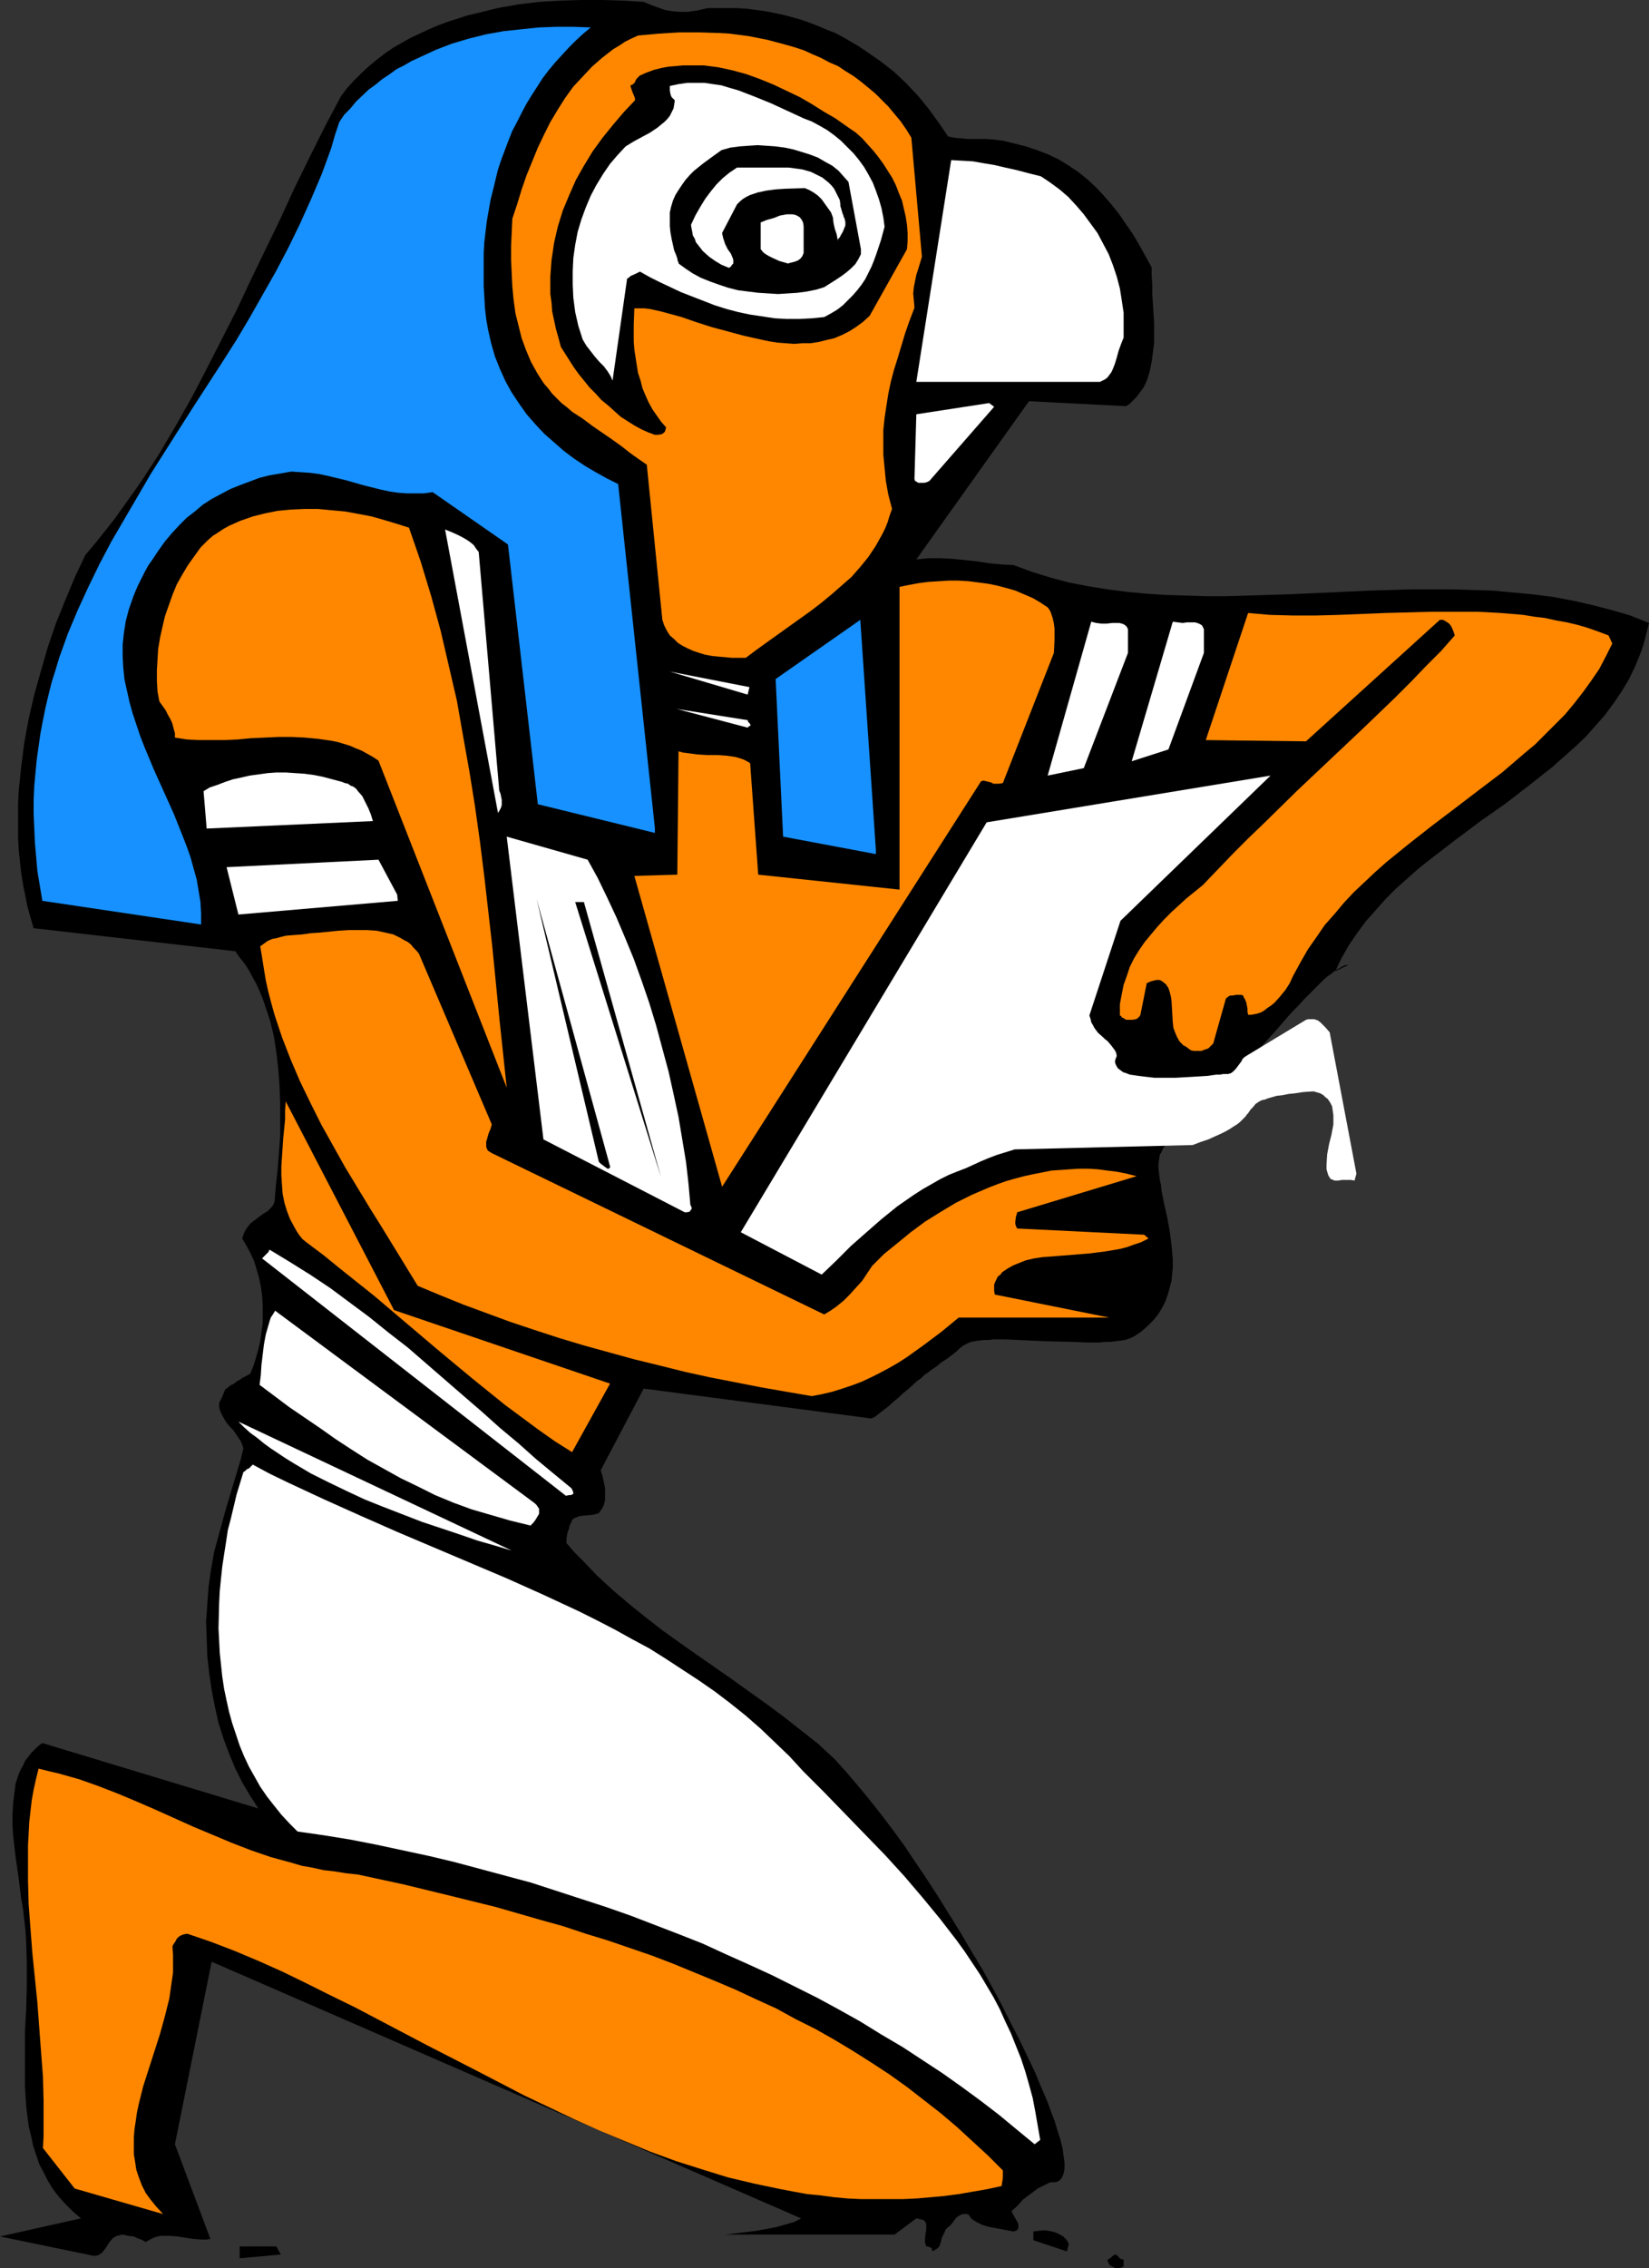
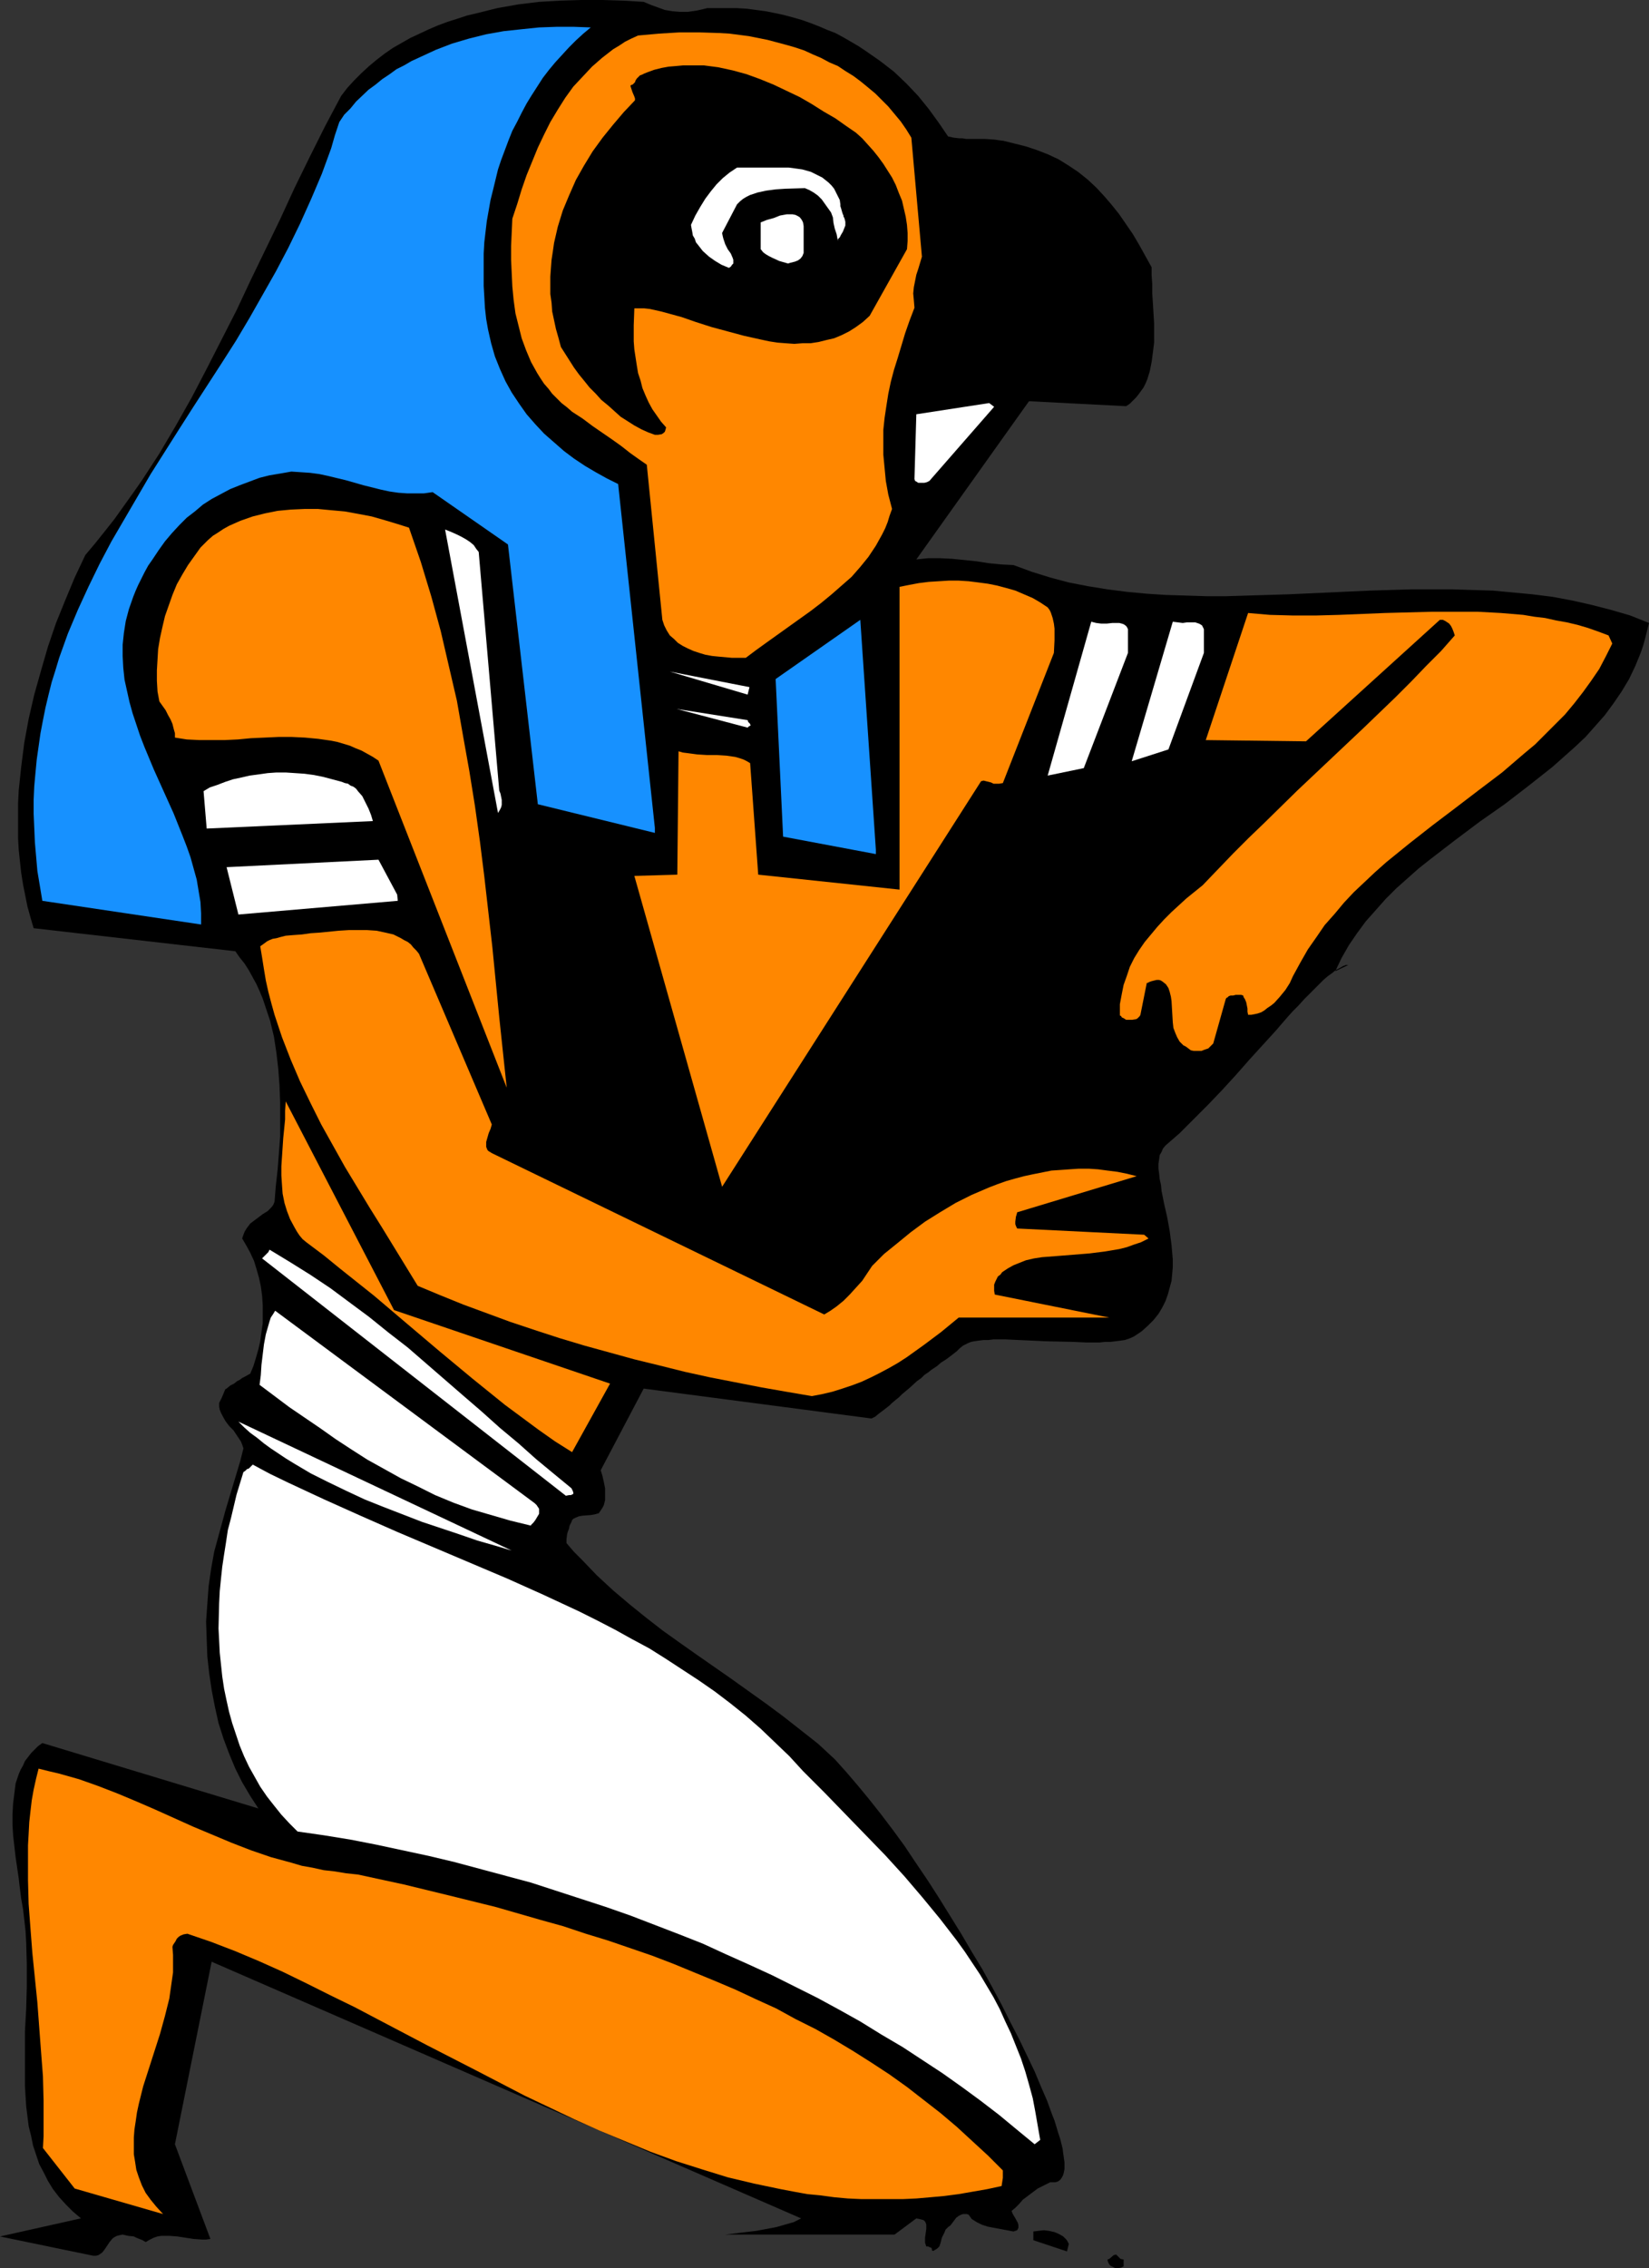
<svg xmlns="http://www.w3.org/2000/svg" xmlns:ns1="http://sodipodi.sourceforge.net/DTD/sodipodi-0.dtd" xmlns:ns2="http://www.inkscape.org/namespaces/inkscape" version="1.0" width="113.251mm" height="155.668mm" id="svg35" ns1:docname="Egyptian Wearing Mask 2.wmf">
  <rect width="100%" height="100%" fill="#333333" stroke="none" />
  <ns1:namedview id="namedview35" pagecolor="#ffffff" bordercolor="#000000" borderopacity="0.25" ns2:showpageshadow="2" ns2:pageopacity="0.0" ns2:pagecheckerboard="0" ns2:deskcolor="#d1d1d1" ns2:document-units="mm" />
  <defs id="defs1">
    <pattern id="WMFhbasepattern" patternUnits="userSpaceOnUse" width="6" height="6" x="0" y="0" />
  </defs>
  <path style="fill:#000000;fill-opacity:1;fill-rule:evenodd;stroke:none" d="m 349.991,250.305 -3.393,1.616 1.616,-3.393 1.939,-3.393 2.101,-3.07 2.262,-3.07 2.585,-2.909 2.585,-2.909 2.747,-2.747 2.909,-2.585 2.909,-2.585 3.07,-2.424 6.302,-4.848 6.463,-4.848 6.463,-4.525 6.302,-4.848 3.07,-2.424 3.07,-2.424 2.909,-2.585 2.909,-2.585 2.747,-2.585 2.585,-2.909 2.424,-2.747 2.262,-3.07 2.101,-3.07 1.939,-3.232 1.616,-3.393 1.454,-3.555 0.646,-1.939 0.485,-1.778 0.485,-1.939 0.485,-1.939 -4.848,-1.939 -5.009,-1.454 -5.009,-1.293 -5.009,-1.131 -5.171,-0.97 -5.171,-0.646 -5.171,-0.485 -5.171,-0.485 -5.332,-0.162 -5.171,-0.162 h -5.332 -5.332 l -10.665,0.323 -10.665,0.485 -10.665,0.485 -10.665,0.323 -5.332,0.162 h -5.171 l -5.171,-0.162 -5.332,-0.162 -5.009,-0.323 -5.171,-0.485 -5.009,-0.646 -5.009,-0.808 -5.009,-0.97 -4.848,-1.293 -4.686,-1.454 -4.848,-1.778 -3.232,-0.162 -3.232,-0.323 -3.07,-0.485 -6.302,-0.646 -3.232,-0.162 h -3.07 l -3.07,0.323 29.247,-41.044 25.207,1.293 0.97,-0.646 0.808,-0.808 0.808,-0.808 0.646,-0.808 1.293,-1.778 0.485,-0.97 0.485,-1.131 0.646,-2.101 0.485,-2.424 0.323,-2.424 0.323,-2.585 V 86.29 83.866 l -0.323,-5.333 -0.162,-2.424 V 73.686 l -0.162,-2.262 V 69.323 l -1.616,-2.909 -1.616,-2.909 -1.616,-2.747 -1.777,-2.585 -1.777,-2.585 -1.939,-2.424 -1.939,-2.262 -2.101,-2.262 -2.262,-2.101 -2.424,-1.939 -2.424,-1.616 -2.585,-1.616 -2.747,-1.293 -2.909,-1.131 -2.909,-0.97 -3.232,-0.808 -1.293,-0.323 -1.293,-0.323 -1.293,-0.162 -1.131,-0.162 -2.424,-0.162 h -2.262 -2.585 l -0.97,-0.162 h -0.808 l -1.454,-0.162 -1.454,-0.323 -2.424,-3.555 -2.585,-3.555 -2.747,-3.393 -3.07,-3.232 -3.232,-3.07 -3.555,-2.747 -3.716,-2.585 -1.939,-1.293 -1.939,-1.131 -1.939,-1.131 -2.101,-1.131 -2.101,-0.808 -2.262,-0.97 -2.101,-0.808 -2.262,-0.808 -2.262,-0.646 -2.424,-0.646 -2.262,-0.485 -2.424,-0.485 -2.424,-0.323 -2.424,-0.323 -2.585,-0.162 h -2.585 -2.585 -2.585 l -1.293,0.323 -1.454,0.323 -1.131,0.162 -1.131,0.162 h -1.131 -0.97 L 174.511,2.909 172.572,2.585 170.794,1.939 169.017,1.293 167.078,0.485 161.746,0.162 156.413,0 h -5.494 l -5.494,0.162 -5.494,0.323 -5.332,0.646 -5.494,0.97 -2.585,0.646 -2.585,0.646 -2.747,0.646 -2.424,0.808 -2.585,0.808 -2.585,0.97 -2.262,0.97 -2.424,1.131 -2.424,1.131 -2.262,1.293 -2.262,1.293 -2.101,1.454 -2.101,1.616 -1.939,1.616 -1.939,1.778 -1.939,1.939 -1.777,1.939 -1.616,2.101 -4.201,7.918 -4.04,8.08 -3.878,7.918 -3.716,8.08 -7.594,15.674 -3.716,7.918 -3.878,7.595 -3.878,7.595 -3.878,7.433 -4.201,7.433 -4.201,7.11 -4.524,6.948 -2.262,3.232 -2.424,3.393 -2.424,3.393 -2.424,3.07 -2.585,3.232 -2.585,3.07 -2.747,5.817 -2.424,5.817 -2.424,5.979 -2.101,6.14 -1.777,6.14 -1.777,6.302 -1.454,6.302 -1.131,6.14 -0.808,6.302 -0.323,3.07 -0.323,3.07 -0.162,3.232 v 3.07 3.07 3.07 l 0.162,2.909 0.323,3.07 0.323,2.909 0.485,3.07 1.131,5.656 0.808,2.909 0.808,2.747 52.353,5.979 1.131,1.616 1.293,1.616 1.131,1.778 0.97,1.778 0.97,1.778 0.808,1.778 0.808,1.939 0.646,1.939 0.646,1.939 0.646,1.939 0.97,4.04 0.646,4.201 0.485,4.201 0.323,4.363 0.162,4.363 v 4.363 4.363 l -0.323,4.363 -0.323,4.201 -0.485,4.363 -0.323,4.04 -0.323,0.808 -0.485,0.646 -0.485,0.485 -0.485,0.485 -1.293,0.808 -1.293,0.97 -1.293,0.97 -0.646,0.485 -0.485,0.646 -0.485,0.646 -0.485,0.808 -0.323,0.808 -0.323,0.97 1.131,1.939 0.97,1.778 0.97,2.101 0.646,2.101 0.646,2.262 0.485,2.262 0.323,2.424 0.162,2.424 v 2.262 2.424 l -0.323,2.262 -0.323,2.424 -0.485,2.101 -0.646,2.262 -0.646,2.101 -0.808,1.939 -1.454,0.808 -0.646,0.323 -0.646,0.485 -0.646,0.323 -0.808,0.646 -0.97,0.485 -0.97,0.808 -0.323,0.162 -0.162,0.323 -0.323,0.808 -0.485,1.131 -0.646,1.293 v 0.97 l 0.162,0.808 0.323,0.808 0.323,0.646 0.808,1.454 0.97,1.293 1.131,1.131 0.97,1.454 0.97,1.454 0.323,0.808 0.323,0.97 -0.808,3.232 -0.97,3.232 -1.939,6.464 -0.97,3.232 -0.97,3.555 -0.97,3.555 -0.97,3.555 -0.808,4.525 -0.646,4.525 -0.323,4.525 -0.323,4.525 0.162,4.525 0.162,4.525 0.485,4.363 0.646,4.363 0.808,4.201 0.97,4.363 1.293,4.04 1.454,3.878 1.616,3.878 1.777,3.555 2.101,3.555 2.101,3.232 -56.07,-16.967 -1.131,0.808 -0.97,0.97 -0.808,0.808 -1.616,2.101 -0.485,1.131 -0.646,1.131 -0.485,1.131 -0.808,2.424 -0.323,2.585 -0.323,2.585 -0.162,2.747 v 2.747 l 0.162,2.747 0.646,5.656 0.808,5.494 0.162,1.454 0.162,1.293 0.323,2.585 0.485,2.747 0.323,2.747 0.323,2.909 0.162,2.909 0.162,5.656 v 5.817 l -0.162,5.817 -0.323,5.817 v 5.656 5.494 2.909 l 0.162,2.747 0.162,2.585 0.323,2.585 0.323,2.585 0.646,2.585 0.485,2.424 0.808,2.424 0.808,2.424 1.131,2.101 1.131,2.262 1.293,2.101 1.616,2.101 1.777,1.939 1.777,1.778 2.101,1.778 L 0,580.112 l 24.238,5.009 h 0.646 l 0.646,-0.162 0.485,-0.323 0.485,-0.323 0.646,-0.808 1.293,-1.939 0.808,-0.97 0.485,-0.323 0.646,-0.323 0.646,-0.162 0.808,-0.162 1.454,0.323 1.454,0.162 0.646,0.323 0.808,0.323 0.808,0.323 0.808,0.485 1.131,-0.646 0.97,-0.485 0.97,-0.323 0.97,-0.162 h 1.131 0.97 l 2.101,0.162 2.101,0.323 2.101,0.323 2.262,0.162 h 0.97 l 1.131,-0.162 -9.21,-24.562 9.533,-47.346 153.02,66.576 -1.939,0.97 -2.262,0.646 -2.262,0.646 -2.585,0.485 -2.585,0.485 -2.747,0.323 -5.332,0.646 h 43.951 l 5.655,-4.201 0.808,0.162 0.646,0.162 0.485,0.162 0.323,0.323 0.162,0.323 0.162,0.485 v 1.131 l -0.162,1.131 -0.162,1.131 v 1.293 l 0.162,0.485 0.162,0.485 h 0.485 l 0.323,0.162 0.323,0.162 h 0.162 l 0.162,0.323 v 0.323 l 0.162,0.162 h 0.162 0.162 l 0.162,-0.162 0.323,-0.162 0.485,-0.323 0.485,-0.485 0.323,-0.97 0.162,-0.646 0.162,-0.646 0.323,-0.646 0.323,-0.646 0.323,-0.808 0.646,-0.646 0.646,-0.485 0.485,-0.646 0.97,-1.293 0.646,-0.485 0.646,-0.323 0.485,-0.162 h 0.97 l 0.485,0.162 0.808,1.131 1.293,0.808 1.293,0.646 1.454,0.485 1.616,0.323 1.777,0.323 3.393,0.646 0.485,-0.162 0.485,-0.162 0.162,-0.323 0.162,-0.323 v -0.323 -0.323 l -0.162,-0.646 -0.808,-1.454 -0.485,-0.808 -0.323,-0.808 0.97,-0.808 0.97,-0.97 0.97,-1.131 1.293,-0.97 1.293,-0.97 1.293,-0.97 1.616,-0.808 1.616,-0.808 h 0.808 0.485 l 0.646,-0.162 0.485,-0.323 0.323,-0.323 0.323,-0.485 0.323,-0.646 0.162,-0.646 0.162,-0.808 v -0.808 -0.97 l -0.162,-1.131 -0.162,-1.131 -0.162,-1.293 -0.323,-1.293 -0.323,-1.293 -0.485,-1.454 -0.485,-1.616 -0.485,-1.616 -0.646,-1.616 -0.646,-1.778 -0.646,-1.778 -1.616,-3.717 -1.616,-3.878 -1.939,-4.04 -2.101,-4.363 -2.262,-4.363 -2.262,-4.525 -2.424,-4.525 -2.585,-4.686 -2.747,-4.525 -2.747,-4.686 -2.909,-4.686 -2.909,-4.686 -2.909,-4.525 -3.07,-4.525 -2.909,-4.363 -3.07,-4.201 -3.07,-4.04 -3.07,-3.878 -3.07,-3.717 -2.909,-3.393 -2.909,-3.232 -4.363,-4.04 -4.524,-3.555 -4.524,-3.555 -4.363,-3.232 -9.049,-6.464 -9.049,-6.302 -4.363,-3.07 -4.524,-3.232 -4.363,-3.393 -4.201,-3.393 -4.201,-3.555 -4.201,-3.878 -3.878,-4.04 -2.101,-2.101 -1.939,-2.262 v -0.97 l 0.162,-1.293 0.162,-0.646 0.323,-0.808 0.162,-0.808 0.485,-0.97 0.162,-0.485 0.323,-0.323 0.646,-0.323 0.808,-0.323 0.97,-0.162 2.101,-0.162 0.97,-0.162 1.131,-0.323 0.323,-0.485 0.646,-0.97 0.323,-0.646 0.323,-1.293 v -1.454 -1.616 l -0.323,-1.616 -0.323,-1.454 -0.485,-1.616 11.149,-21.168 59.14,7.756 0.97,-0.485 0.97,-0.808 1.293,-0.97 1.454,-1.131 0.646,-0.646 0.97,-0.808 0.808,-0.646 0.808,-0.808 0.97,-0.808 0.97,-0.808 1.939,-1.778 1.131,-0.808 0.808,-0.808 0.97,-0.646 0.808,-0.646 1.454,-0.97 1.131,-0.97 1.293,-0.808 1.293,-0.97 1.454,-1.131 0.808,-0.808 0.808,-0.646 0.646,-0.323 0.646,-0.323 0.808,-0.323 0.808,-0.162 1.131,-0.162 1.293,-0.162 h 1.293 l 1.293,-0.162 h 3.07 l 3.393,0.162 3.555,0.162 3.555,0.162 7.11,0.162 3.555,0.162 h 3.232 l 1.454,-0.162 h 1.454 l 1.293,-0.162 1.293,-0.162 1.131,-0.162 0.97,-0.323 0.808,-0.323 0.646,-0.323 1.939,-1.293 1.616,-1.454 1.454,-1.454 1.293,-1.616 0.97,-1.616 0.808,-1.616 0.646,-1.778 0.485,-1.778 0.485,-1.778 0.162,-1.778 0.162,-1.778 v -1.939 l -0.323,-3.717 -0.485,-3.717 -0.646,-3.555 -0.808,-3.555 -0.646,-3.232 -0.162,-1.616 -0.323,-1.454 -0.162,-1.454 -0.162,-1.293 v -1.293 l 0.162,-1.131 0.162,-1.131 0.485,-0.808 0.323,-0.808 0.646,-0.808 3.716,-3.232 3.716,-3.717 3.716,-3.717 3.555,-3.717 3.555,-3.878 3.555,-4.04 3.393,-3.717 3.393,-3.717 3.07,-3.555 1.454,-1.616 1.454,-1.454 1.454,-1.616 1.293,-1.293 1.454,-1.454 1.131,-1.131 1.131,-1.131 1.131,-0.97 1.131,-0.808 0.97,-0.808 0.97,-0.485 0.808,-0.485 0.808,-0.323 z" id="path1" />
  <path style="fill:#ff8700;fill-opacity:1;fill-rule:evenodd;stroke:none" d="m 418.503,166.924 -0.97,-2.101 -2.585,-0.97 -2.747,-0.97 -2.747,-0.808 -2.747,-0.646 -2.747,-0.485 -2.909,-0.646 -2.747,-0.323 -2.909,-0.485 -5.817,-0.485 -5.979,-0.323 h -5.979 -5.979 l -12.119,0.323 -11.957,0.485 -5.979,0.162 h -5.979 l -5.979,-0.162 -5.655,-0.485 -10.988,32.965 26.015,0.323 34.741,-31.51 h 0.808 l 0.646,0.323 0.485,0.323 0.485,0.323 0.485,0.646 0.323,0.646 0.323,0.808 0.323,0.97 -3.555,4.04 -3.878,3.878 -3.878,4.04 -4.04,4.04 -8.402,8.08 -8.564,8.08 -8.564,8.08 -8.402,8.241 -4.201,4.04 -4.04,4.04 -4.04,4.201 -3.878,4.04 -4.201,3.393 -1.939,1.778 -1.939,1.778 -1.939,1.939 -1.777,1.939 -1.616,1.939 -1.616,1.939 -1.454,2.101 -1.293,2.101 -1.131,2.262 -0.808,2.424 -0.808,2.262 -0.485,2.424 -0.485,2.585 v 2.747 0 0.162 l 0.323,0.162 0.162,0.323 0.646,0.323 0.485,0.323 h 0.485 1.131 l 0.97,-0.162 0.323,-0.162 0.323,-0.323 0.323,-0.323 0.162,-0.323 1.616,-8.08 v -0.162 h 0.162 l 0.323,-0.162 0.323,-0.162 0.485,-0.162 0.646,-0.162 0.646,-0.162 h 0.646 l 0.485,0.162 0.485,0.323 0.808,0.646 0.646,0.97 0.323,0.97 0.323,1.293 0.162,1.131 0.162,2.747 0.162,2.747 0.162,1.454 0.485,1.293 0.485,1.131 0.646,1.131 0.97,0.97 0.646,0.323 0.646,0.485 0.646,0.485 0.808,0.162 h 0.97 0.97 l 0.808,-0.323 0.97,-0.323 0.646,-0.646 0.646,-0.646 3.232,-11.473 0.162,-0.323 0.323,-0.162 0.323,-0.323 0.485,-0.162 h 0.646 l 0.646,-0.162 h 0.646 0.808 l 0.485,0.162 0.162,0.485 0.323,0.485 0.323,0.808 0.323,1.616 v 0.808 l 0.162,0.808 h 0.808 l 0.808,-0.162 0.808,-0.162 0.97,-0.323 0.808,-0.485 0.808,-0.646 0.97,-0.646 0.808,-0.646 1.454,-1.616 1.454,-1.778 1.131,-1.778 0.808,-1.778 1.939,-3.555 1.939,-3.393 2.262,-3.232 2.101,-3.07 2.585,-2.909 2.424,-2.909 2.585,-2.747 2.747,-2.585 2.747,-2.585 2.909,-2.585 5.979,-4.848 5.979,-4.686 5.979,-4.525 6.14,-4.686 5.979,-4.525 5.655,-4.848 2.909,-2.424 2.585,-2.585 2.585,-2.585 2.585,-2.585 2.424,-2.909 2.262,-2.909 2.101,-2.909 2.101,-3.07 1.777,-3.393 z" id="path2" />
  <path style="fill:#ffffff;fill-opacity:1;fill-rule:evenodd;stroke:none" d="m 312.504,169.347 v -6.14 l -0.323,-0.646 -0.162,-0.323 -0.485,-0.323 -0.323,-0.162 -0.97,-0.323 h -0.97 -1.131 l -1.131,0.162 -1.293,-0.162 -1.293,-0.162 -10.665,36.196 9.533,-3.07 z" id="path3" />
  <path style="fill:#ff8700;fill-opacity:1;fill-rule:evenodd;stroke:none" d="m 296.992,320.274 -32.963,-1.616 -0.162,-0.323 -0.162,-0.323 -0.162,-0.485 v -0.646 l 0.162,-1.293 0.162,-0.485 0.162,-0.646 31.024,-9.372 -2.585,-0.646 -2.424,-0.485 -2.585,-0.323 -2.424,-0.323 -2.424,-0.162 h -2.585 l -2.424,0.162 -2.262,0.162 -2.424,0.162 -2.424,0.485 -2.424,0.485 -2.262,0.485 -2.424,0.646 -2.262,0.646 -2.262,0.808 -2.101,0.808 -4.524,1.939 -4.201,2.101 -4.04,2.424 -3.878,2.424 -3.716,2.747 -3.555,2.909 -3.393,2.747 -3.07,3.07 -1.293,1.939 -1.293,1.939 -1.616,1.778 -1.616,1.778 -1.616,1.616 -1.777,1.454 -1.616,1.131 -1.616,0.97 -86.286,-41.852 -0.485,-0.323 -0.323,-0.162 -0.323,-0.323 -0.323,-0.808 v -0.323 -0.97 l 0.323,-1.131 0.323,-1.131 0.485,-1.131 0.323,-1.131 -18.905,-44.276 -0.646,-0.808 -0.808,-0.808 -0.646,-0.808 -0.808,-0.646 -0.97,-0.485 -0.808,-0.485 -1.939,-0.97 -2.101,-0.485 -2.262,-0.485 -2.424,-0.162 h -2.424 -2.424 l -2.585,0.162 -4.848,0.485 -2.424,0.162 -2.262,0.323 -2.262,0.162 -1.939,0.162 -1.293,0.323 -1.131,0.323 -0.97,0.162 -0.808,0.323 -0.646,0.323 -0.646,0.485 -1.131,0.808 0.485,2.909 0.485,3.07 0.485,2.909 0.646,2.909 0.808,3.07 0.808,2.909 0.97,2.909 0.97,2.909 2.262,5.817 2.424,5.656 2.747,5.656 2.747,5.494 3.07,5.494 3.07,5.494 3.232,5.333 3.232,5.333 3.232,5.171 3.07,5.009 3.07,5.009 3.07,5.009 5.817,2.424 5.979,2.424 6.14,2.262 6.14,2.262 6.302,2.101 6.463,2.101 6.463,1.939 6.463,1.778 6.463,1.778 6.625,1.616 6.463,1.616 6.625,1.454 6.625,1.293 6.625,1.293 6.463,1.131 6.625,1.131 2.585,-0.485 2.747,-0.646 2.585,-0.808 2.424,-0.808 2.585,-0.97 2.424,-1.131 2.262,-1.131 2.424,-1.293 2.262,-1.293 2.262,-1.454 2.262,-1.616 2.262,-1.616 4.524,-3.393 4.524,-3.717 h 39.103 l -29.731,-5.979 -0.162,-0.97 v -0.808 -0.808 l 0.323,-0.808 0.323,-0.646 0.323,-0.646 0.646,-0.485 0.485,-0.646 1.454,-0.97 1.454,-0.808 3.232,-1.293 2.101,-0.485 2.101,-0.323 4.201,-0.323 8.079,-0.646 3.878,-0.485 1.939,-0.323 1.939,-0.323 1.939,-0.485 1.777,-0.646 1.939,-0.646 1.939,-0.97 z" id="path4" />
  <path style="fill:#ffffff;fill-opacity:1;fill-rule:evenodd;stroke:none" d="m 292.79,169.347 v -6.14 l -0.323,-0.646 -0.323,-0.323 -0.485,-0.323 -0.485,-0.162 -0.646,-0.162 h -0.485 -1.293 l -1.454,0.162 h -1.454 l -1.293,-0.162 -0.646,-0.162 -0.646,-0.162 -11.311,39.913 9.372,-1.939 z" id="path5" />
  <path style="fill:#000000;fill-opacity:1;fill-rule:evenodd;stroke:none" d="m 291.659,586.091 -0.808,-0.162 -0.485,-0.485 -0.485,-0.485 -0.162,-0.162 -0.646,0.162 -1.131,0.97 -0.485,0.162 0.162,0.646 0.323,0.646 0.323,0.323 0.646,0.323 0.646,0.323 h 0.646 l 0.808,-0.162 0.646,-0.323 z" id="path6" />
-   <path style="fill:#ffffff;fill-opacity:1;fill-rule:evenodd;stroke:none" d="m 291.659,87.582 v -3.232 -3.232 l -0.485,-3.232 -0.485,-3.07 -0.808,-3.07 -0.97,-2.909 -1.131,-2.909 -1.454,-2.747 -1.454,-2.747 -1.777,-2.424 -1.777,-2.424 -1.939,-2.262 -2.101,-2.262 -2.262,-1.939 -2.424,-1.778 -2.424,-1.616 -3.232,-0.808 -3.07,-0.808 -2.909,-0.646 -2.747,-0.646 -2.909,-0.485 -2.747,-0.485 -2.747,-0.162 -2.909,-0.162 -9.049,57.526 h 47.667 l 0.646,-0.323 0.646,-0.323 0.646,-0.485 0.485,-0.646 0.485,-0.646 0.323,-0.646 0.646,-1.616 0.485,-1.616 0.485,-1.778 0.646,-1.778 z" id="path7" />
  <path style="fill:#000000;fill-opacity:1;fill-rule:evenodd;stroke:none" d="m 277.44,582.051 -0.323,-0.646 -0.323,-0.485 -0.808,-0.808 -1.131,-0.646 -1.131,-0.485 -1.454,-0.323 -1.293,-0.162 -1.454,0.162 -1.293,0.162 v 2.262 l 8.726,2.909 z" id="path8" />
  <path style="fill:#ff8700;fill-opacity:1;fill-rule:evenodd;stroke:none" d="m 273.562,169.347 0.162,-3.232 v -1.454 -1.616 l -0.162,-1.293 -0.323,-1.454 -0.485,-1.454 -0.323,-0.646 -0.485,-0.646 -1.939,-1.293 -1.939,-1.131 -2.262,-0.97 -2.262,-0.97 -2.262,-0.646 -2.424,-0.646 -2.424,-0.485 -2.424,-0.323 -2.585,-0.323 -2.585,-0.162 h -2.585 l -2.585,0.162 -2.585,0.162 -2.585,0.323 -2.585,0.485 -2.424,0.485 v 78.533 l -36.68,-3.878 -2.101,-28.925 -0.808,-0.485 -0.97,-0.485 -0.97,-0.323 -1.131,-0.323 -2.262,-0.323 -2.424,-0.162 h -2.585 l -2.585,-0.162 -2.424,-0.323 -1.293,-0.162 -1.131,-0.323 -0.323,31.995 -11.149,0.323 22.783,80.634 67.219,-105.196 0.646,-0.162 0.646,0.162 1.293,0.323 0.646,0.323 h 0.646 0.808 l 0.97,-0.162 z" id="path9" />
  <path style="fill:#ffffff;fill-opacity:1;fill-rule:evenodd;stroke:none" d="m 270.007,555.065 -0.646,-3.717 -0.646,-3.717 -0.646,-3.393 -0.97,-3.555 -0.97,-3.393 -1.131,-3.393 -1.293,-3.232 -1.293,-3.232 -1.454,-3.07 -1.454,-3.232 -1.616,-3.07 -3.555,-5.979 -1.939,-2.909 -1.939,-2.909 -2.101,-2.909 -4.363,-5.656 -4.524,-5.494 -4.686,-5.494 -5.009,-5.494 -5.171,-5.333 -5.332,-5.494 -5.332,-5.494 -5.494,-5.494 -3.555,-3.878 -3.716,-3.555 -3.716,-3.555 -3.878,-3.393 -4.04,-3.232 -4.04,-3.07 -4.201,-2.909 -4.201,-2.747 -4.201,-2.747 -4.363,-2.747 -4.524,-2.424 -4.363,-2.424 -4.686,-2.424 -4.524,-2.262 -9.372,-4.363 -9.372,-4.201 -9.533,-4.04 -19.067,-8.08 -9.533,-4.201 -9.372,-4.201 -9.372,-4.363 -4.686,-2.262 -4.524,-2.424 -0.323,0.323 -0.162,0.162 -0.323,0.323 v 0 l -0.162,0.162 v 0 l -0.323,0.162 h -0.162 l -0.162,0.162 -0.323,0.323 -0.485,0.323 -1.777,5.817 -1.454,6.14 -0.808,3.07 -0.485,3.232 -0.485,3.07 -0.485,3.232 -0.323,3.07 -0.323,3.232 -0.162,3.232 -0.162,6.464 0.162,3.07 0.162,3.232 0.323,3.07 0.323,3.07 0.485,3.232 0.646,3.07 0.646,2.909 0.808,2.909 0.97,2.909 0.97,2.909 1.131,2.747 1.293,2.747 1.454,2.585 1.454,2.585 1.777,2.585 1.777,2.262 1.939,2.424 2.101,2.262 2.101,2.101 6.787,0.97 6.948,1.131 6.625,1.293 6.787,1.454 6.787,1.454 6.787,1.616 6.625,1.778 6.625,1.778 6.625,1.778 6.463,2.101 6.463,2.101 6.463,2.101 6.463,2.262 6.302,2.424 6.302,2.424 6.14,2.424 5.979,2.747 6.14,2.747 5.979,2.747 5.817,2.909 5.817,2.909 5.655,3.07 5.494,3.07 5.494,3.393 5.494,3.232 5.171,3.393 5.171,3.393 5.009,3.555 4.848,3.555 4.848,3.717 4.686,3.878 4.524,3.717 z" id="path10" />
  <path style="fill:#ff8700;fill-opacity:1;fill-rule:evenodd;stroke:none" d="m 260.312,564.923 v -1.939 l -3.878,-3.878 -4.04,-3.717 -4.04,-3.717 -4.201,-3.555 -4.363,-3.393 -4.363,-3.393 -4.524,-3.232 -4.686,-3.07 -4.848,-3.07 -4.848,-2.909 -4.848,-2.747 -5.171,-2.585 -5.009,-2.747 -5.332,-2.424 -5.171,-2.424 -5.332,-2.262 -5.494,-2.262 -5.494,-2.262 -5.494,-2.101 -5.655,-1.939 -5.655,-1.939 -5.817,-1.778 -5.817,-1.939 -5.817,-1.616 -11.796,-3.393 -11.796,-2.909 -11.957,-2.909 -11.957,-2.585 -3.07,-0.323 -2.909,-0.485 -2.909,-0.323 -2.909,-0.646 -2.747,-0.485 -2.747,-0.808 -5.332,-1.454 -5.171,-1.778 -5.009,-1.939 -5.009,-2.101 -5.009,-2.101 -9.695,-4.363 -4.848,-2.101 -5.009,-2.101 -5.009,-1.939 -5.009,-1.778 -5.171,-1.454 -2.747,-0.646 -2.585,-0.646 -0.646,2.585 -0.646,2.909 -0.485,2.747 -0.323,2.747 -0.323,2.909 -0.162,3.07 -0.162,2.909 v 2.909 6.14 l 0.162,6.14 0.485,6.464 0.485,6.302 1.293,12.766 0.485,6.464 0.485,6.464 0.485,6.302 0.162,6.302 v 6.302 2.909 l -0.162,3.07 8.241,10.503 22.945,6.625 -1.777,-1.939 -1.454,-1.778 -1.293,-1.778 -0.97,-1.939 -0.808,-2.101 -0.646,-1.939 -0.323,-2.101 -0.323,-1.939 v -2.262 -2.101 l 0.162,-2.101 0.323,-2.101 0.323,-2.262 0.485,-2.262 1.131,-4.525 1.454,-4.525 1.454,-4.525 1.454,-4.525 1.293,-4.686 1.131,-4.525 0.323,-2.262 0.323,-2.262 0.323,-2.262 v -2.262 -2.262 l -0.162,-2.101 0.162,-0.485 0.323,-0.485 0.323,-0.485 0.323,-0.646 0.485,-0.485 0.485,-0.323 0.808,-0.323 0.97,-0.162 6.14,2.101 6.302,2.424 6.14,2.585 6.14,2.747 6.302,3.07 6.14,3.07 6.302,3.07 6.14,3.232 12.604,6.625 12.604,6.464 12.765,6.625 6.463,3.07 6.463,3.07 6.463,2.909 6.625,2.747 6.625,2.747 6.625,2.424 6.625,2.101 6.787,2.101 6.787,1.616 6.948,1.454 3.393,0.646 3.555,0.646 3.393,0.323 3.555,0.485 3.555,0.323 3.555,0.162 h 3.555 3.555 3.555 l 3.555,-0.162 3.716,-0.323 3.555,-0.323 3.716,-0.485 3.716,-0.646 3.716,-0.646 3.716,-0.808 z" id="path11" />
  <path style="fill:#ffffff;fill-opacity:1;fill-rule:evenodd;stroke:none" d="m 256.757,104.549 -18.905,2.909 -0.485,16.805 0.162,0.485 0.323,0.162 0.485,0.323 h 0.323 0.646 0.646 l 0.646,-0.162 0.646,-0.323 16.805,-19.229 z" id="path12" />
  <path style="fill:#ff8700;fill-opacity:1;fill-rule:evenodd;stroke:none" d="m 239.306,66.576 -2.747,-30.864 -1.293,-2.101 -1.454,-2.101 -1.616,-1.939 -1.616,-1.939 -1.777,-1.778 -1.616,-1.616 -1.939,-1.616 -1.777,-1.454 -1.939,-1.454 -2.101,-1.293 -1.939,-1.293 -2.262,-0.97 -2.101,-1.131 -2.262,-0.97 -2.101,-0.97 -2.424,-0.808 -2.262,-0.646 -2.424,-0.646 -2.424,-0.646 -2.424,-0.485 -2.424,-0.485 -5.009,-0.646 -2.585,-0.162 -5.171,-0.162 h -5.332 l -5.332,0.323 -5.332,0.485 -1.777,0.808 -1.616,0.808 -1.454,0.97 -1.616,0.97 -2.909,2.262 -2.585,2.262 -2.424,2.585 -2.424,2.585 -2.101,2.909 -1.939,3.07 -1.939,3.232 -1.616,3.232 -1.616,3.393 -1.454,3.555 -1.454,3.555 -1.293,3.717 -1.131,3.717 -1.293,3.878 -0.323,7.11 v 3.555 l 0.162,3.555 0.162,3.393 0.323,3.393 0.485,3.555 0.808,3.232 0.808,3.232 1.131,3.07 1.293,3.07 1.616,2.909 0.808,1.293 0.97,1.454 1.131,1.293 0.97,1.293 1.131,1.131 1.293,1.293 1.454,1.131 1.293,1.131 2.747,1.778 2.585,1.939 2.585,1.778 2.585,1.778 2.262,1.616 2.262,1.778 2.262,1.616 2.101,1.454 4.04,40.236 0.485,1.454 0.646,1.293 0.808,1.293 1.131,0.97 0.97,0.97 1.293,0.808 1.293,0.646 1.454,0.646 1.454,0.485 1.616,0.485 1.777,0.323 1.616,0.162 3.555,0.323 h 3.555 l 2.585,-1.939 2.909,-2.101 5.655,-4.04 5.655,-4.04 2.747,-2.101 2.747,-2.262 2.585,-2.262 2.585,-2.262 2.262,-2.585 2.101,-2.585 1.939,-2.909 0.808,-1.454 0.808,-1.454 0.808,-1.616 0.646,-1.616 0.485,-1.616 0.646,-1.778 -0.97,-3.717 -0.646,-3.555 -0.323,-3.393 -0.323,-3.393 v -3.232 -3.232 l 0.323,-3.07 0.485,-3.232 0.485,-3.07 0.646,-3.07 0.808,-3.07 0.97,-3.07 0.97,-3.232 0.97,-3.232 1.131,-3.232 1.293,-3.393 -0.162,-1.939 -0.162,-1.778 0.162,-1.616 0.323,-1.616 0.323,-1.616 0.485,-1.454 0.485,-1.616 z" id="path13" />
  <path style="fill:#000000;fill-opacity:1;fill-rule:evenodd;stroke:none" d="m 235.428,64.636 0.162,-2.101 v -2.101 l -0.162,-2.101 -0.323,-2.101 -0.485,-2.101 -0.485,-2.101 -0.808,-1.939 -0.808,-2.101 -0.97,-1.939 -1.131,-1.778 -1.131,-1.778 -1.293,-1.778 -1.293,-1.616 -1.454,-1.616 -1.454,-1.616 -1.616,-1.454 -2.585,-1.778 -2.747,-1.939 -3.07,-1.778 -3.07,-1.939 -3.07,-1.778 -3.393,-1.616 -3.393,-1.616 -3.555,-1.454 -3.555,-1.293 -3.555,-0.97 -3.716,-0.808 -3.716,-0.485 h -1.777 -1.939 -1.777 l -1.777,0.162 -1.939,0.162 -1.777,0.323 -1.939,0.485 -1.777,0.646 -0.808,0.323 -0.646,0.323 -0.485,0.162 -0.323,0.323 -0.485,0.485 -0.323,0.485 -0.162,0.485 -0.323,0.323 -0.323,0.323 h -0.162 l -0.323,0.162 v 0.323 l 0.162,0.485 0.323,0.97 0.485,1.131 0.162,0.485 v 0.485 l -2.909,3.07 -2.747,3.232 -2.747,3.393 -2.585,3.555 -2.262,3.717 -2.101,3.717 -1.777,4.04 -0.808,1.939 -0.808,1.939 -1.293,4.201 -0.485,2.101 -0.485,2.101 -0.323,2.262 -0.323,2.101 -0.162,2.101 -0.162,2.262 v 2.262 2.262 l 0.323,2.262 0.162,2.262 0.485,2.262 0.485,2.262 0.646,2.262 0.646,2.424 1.131,1.778 1.131,1.778 1.131,1.778 1.293,1.778 1.454,1.778 1.293,1.616 1.616,1.616 1.454,1.616 1.777,1.454 1.616,1.454 1.616,1.454 1.777,1.131 1.777,1.131 1.777,0.97 1.777,0.808 1.777,0.646 h 0.808 l 0.97,-0.162 0.485,-0.323 0.323,-0.323 0.162,-0.485 0.162,-0.646 -1.293,-1.454 -1.131,-1.616 -1.131,-1.616 -0.97,-1.778 -0.808,-1.778 -0.808,-1.939 -0.485,-1.939 -0.646,-1.939 -0.323,-1.939 -0.323,-2.101 -0.323,-2.101 -0.162,-2.101 v -2.101 -2.101 l 0.162,-4.363 h 1.293 1.293 l 1.454,0.162 1.454,0.323 1.454,0.323 1.777,0.485 1.777,0.485 1.777,0.485 3.716,1.293 4.04,1.293 4.201,1.131 4.201,1.131 4.363,0.97 2.262,0.485 2.101,0.323 2.101,0.162 2.262,0.162 2.101,-0.162 h 2.101 l 2.101,-0.323 1.939,-0.485 2.101,-0.485 1.939,-0.808 1.939,-0.97 1.777,-1.131 1.777,-1.293 1.777,-1.616 z" id="path14" />
-   <path style="fill:#ffffff;fill-opacity:1;fill-rule:evenodd;stroke:none" d="m 229.611,58.819 -0.323,-2.424 -0.485,-2.424 -0.646,-2.262 -0.808,-2.262 -0.808,-2.101 -1.131,-2.101 -1.131,-1.939 -1.293,-1.778 -1.454,-1.778 -1.616,-1.616 -1.616,-1.616 -1.777,-1.454 -1.777,-1.293 -1.939,-1.131 -2.101,-1.131 -2.101,-0.808 -4.201,-1.939 -4.201,-1.939 -4.363,-1.778 -2.101,-0.808 -2.101,-0.808 -2.262,-0.646 -2.101,-0.646 -2.262,-0.323 -2.101,-0.323 h -2.262 -2.262 l -2.262,0.323 -2.262,0.485 v 1.131 l 0.162,0.97 0.162,0.485 0.162,0.323 0.323,0.323 0.485,0.485 -0.162,1.131 -0.162,0.97 -0.485,0.97 -0.485,0.97 -0.646,0.808 -0.808,0.808 -0.808,0.646 -0.97,0.808 -1.939,1.293 -2.101,1.131 -2.101,1.131 -2.101,1.293 -2.101,2.262 -1.939,2.262 -1.777,2.585 -1.777,2.909 -1.454,2.747 -1.293,3.07 -1.131,3.07 -0.97,3.232 -0.646,3.393 -0.485,3.393 -0.162,3.393 v 3.555 l 0.162,3.393 0.485,3.717 0.808,3.555 1.131,3.555 0.97,1.616 1.131,1.454 1.131,1.454 1.131,1.293 1.131,1.131 0.97,1.293 0.808,1.293 0.485,1.131 3.716,-26.016 v -0.323 l 0.162,-0.162 0.485,-0.323 0.323,-0.323 1.131,-0.485 1.293,-0.646 2.585,1.454 2.585,1.293 2.747,1.293 2.747,1.293 2.909,1.131 2.909,1.131 2.909,1.131 3.07,0.97 3.07,0.808 3.07,0.646 3.232,0.485 3.232,0.485 3.07,0.162 h 3.232 l 3.232,-0.162 3.232,-0.323 1.777,-0.97 1.616,-0.97 1.454,-1.131 1.293,-1.293 1.293,-1.293 1.131,-1.293 1.131,-1.454 0.97,-1.454 0.808,-1.616 0.808,-1.616 0.646,-1.616 0.646,-1.778 1.131,-3.393 z" id="path15" />
  <path style="fill:#1791ff;fill-opacity:1;fill-rule:evenodd;stroke:none" d="m 227.349,220.41 -4.04,-59.627 -21.975,15.351 1.939,40.883 24.076,4.525 z" id="path16" />
  <path style="fill:#000000;fill-opacity:1;fill-rule:evenodd;stroke:none" d="m 223.471,64.636 -3.232,-17.452 -1.293,-1.454 -1.293,-1.454 -1.616,-1.293 -1.777,-0.97 -1.939,-1.131 -2.101,-0.808 -2.101,-0.646 -2.101,-0.646 -2.262,-0.485 -2.424,-0.323 -2.262,-0.162 -2.424,-0.162 -2.424,0.162 -2.262,0.162 -2.424,0.323 -2.262,0.646 -2.262,1.616 -2.424,1.778 -2.424,1.939 -1.131,1.131 -1.131,1.293 -0.808,1.131 -0.97,1.454 -0.808,1.293 -0.646,1.454 -0.485,1.616 -0.323,1.454 v 1.778 1.778 l 0.162,1.616 0.323,1.778 0.323,1.454 0.323,1.454 0.485,1.131 0.323,0.97 0.162,0.808 0.162,0.162 v 0.323 l 1.777,1.293 1.939,1.293 2.101,1.131 2.424,0.97 2.262,0.808 2.424,0.808 2.585,0.646 2.585,0.323 2.585,0.323 2.585,0.162 2.585,0.162 2.585,-0.162 2.424,-0.162 2.424,-0.323 2.424,-0.485 2.101,-0.646 3.07,-1.939 1.454,-0.97 1.293,-0.97 1.131,-0.97 1.131,-1.131 0.808,-1.293 0.646,-1.293 z" id="path17" />
  <path style="fill:#ffffff;fill-opacity:1;fill-rule:evenodd;stroke:none" d="m 219.108,56.395 -0.162,-0.162 v -0.323 l -0.162,-0.323 -0.162,-0.485 -0.323,-1.131 -0.162,-0.485 v -0.485 l -0.162,-1.131 -0.485,-0.97 -0.485,-0.97 -0.485,-0.97 -0.646,-0.808 -0.808,-0.808 -0.808,-0.646 -0.808,-0.646 -0.97,-0.485 -0.97,-0.485 -0.97,-0.485 -1.131,-0.323 -1.131,-0.323 -1.131,-0.162 -2.424,-0.323 h -13.411 l -1.939,1.293 -1.777,1.454 -1.616,1.616 -1.454,1.778 -1.454,1.939 -1.293,2.101 -1.293,2.262 -1.131,2.424 0.162,0.97 0.162,0.808 0.162,0.97 0.485,0.808 0.323,0.97 0.646,0.808 1.131,1.454 1.616,1.454 1.616,1.131 1.616,0.97 1.939,0.808 0.485,-0.323 0.323,-0.485 0.323,-0.323 V 67.868 67.383 l -0.162,-0.485 -0.485,-1.131 -0.808,-1.131 -0.646,-1.293 -0.485,-1.454 -0.162,-0.646 -0.162,-0.808 3.878,-7.433 0.808,-0.808 0.808,-0.646 0.808,-0.485 0.97,-0.485 0.97,-0.323 0.97,-0.323 2.262,-0.485 2.424,-0.323 2.424,-0.162 5.171,-0.162 1.131,0.485 1.131,0.646 1.131,0.808 0.97,0.97 0.808,1.131 0.808,1.131 0.808,1.131 0.485,1.293 0.162,1.454 0.323,1.454 0.485,1.454 0.323,1.778 v -0.485 l 0.485,-0.485 0.323,-0.646 0.485,-0.808 0.323,-0.808 0.323,-0.808 v -0.485 -0.485 l -0.162,-0.646 z" id="path18" />
  <path style="fill:#ffffff;fill-opacity:1;fill-rule:evenodd;stroke:none" d="m 208.605,64.636 v -5.979 l -0.162,-0.97 -0.323,-0.646 -0.485,-0.646 -0.485,-0.323 -0.646,-0.323 -0.808,-0.162 h -0.646 -0.808 l -1.777,0.323 -1.616,0.646 -1.777,0.485 -1.616,0.646 v 6.948 l 0.646,0.808 0.646,0.485 0.808,0.485 0.97,0.485 1.777,0.808 2.262,0.646 0.485,-0.162 0.646,-0.162 0.646,-0.162 0.808,-0.323 0.646,-0.485 0.485,-0.646 0.323,-0.808 v -0.485 z" id="path19" />
  <path style="fill:#ffffff;fill-opacity:1;fill-rule:evenodd;stroke:none" d="m 194.063,186.799 -18.421,-2.909 18.421,4.848 0.323,-0.323 0.323,-0.162 0.162,-0.162 -0.162,-0.162 v -0.162 l -0.323,-0.323 -0.162,-0.162 z" id="path20" />
  <path style="fill:#ffffff;fill-opacity:1;fill-rule:evenodd;stroke:none" d="m 194.547,178.235 -20.683,-4.04 20.198,5.979 z" id="path21" />
-   <path style="fill:#ffffff;fill-opacity:1;fill-rule:evenodd;stroke:none" d="m 179.197,312.517 -0.485,-5.494 -0.646,-5.656 -0.97,-5.817 -0.97,-5.817 -1.293,-5.979 -1.293,-5.817 -1.616,-5.979 -1.616,-5.979 -1.777,-5.817 -1.939,-5.656 -2.101,-5.817 -2.262,-5.494 -2.262,-5.332 -2.424,-5.171 -2.424,-5.009 -2.585,-4.686 -21.006,-5.979 9.533,78.533 36.68,18.906 h 0.162 0.323 l 0.808,-0.162 0.162,-0.323 0.323,-0.323 v -0.485 l -0.162,-0.323 z" id="path22" />
  <path style="fill:#000000;fill-opacity:1;fill-rule:evenodd;stroke:none" d="m 171.602,305.407 -20.036,-71.423 h -2.262 z" id="path23" />
  <path style="fill:#1791ff;fill-opacity:1;fill-rule:evenodd;stroke:none" d="m 169.987,214.755 -9.533,-89.198 -2.909,-1.454 -2.909,-1.616 -2.747,-1.616 -2.909,-1.939 -2.585,-1.939 -2.585,-2.262 -2.585,-2.262 -2.262,-2.424 -2.262,-2.585 -1.939,-2.747 -1.939,-2.909 -1.616,-2.909 -1.454,-3.232 -1.293,-3.232 -0.97,-3.393 -0.808,-3.555 -0.485,-2.747 -0.323,-2.909 -0.162,-2.909 -0.162,-2.747 v -2.909 -2.747 -2.747 l 0.162,-2.909 0.323,-2.747 0.323,-2.747 0.485,-2.747 0.485,-2.747 0.646,-2.585 1.293,-5.333 0.808,-2.424 0.97,-2.585 0.97,-2.585 0.97,-2.424 1.293,-2.424 1.131,-2.262 1.293,-2.424 1.293,-2.101 1.454,-2.262 1.454,-2.262 1.616,-2.101 1.616,-1.939 1.777,-1.939 1.777,-1.939 1.777,-1.778 1.939,-1.778 1.939,-1.616 -4.363,-0.162 h -4.524 l -4.524,0.162 -4.686,0.485 -4.524,0.485 -4.524,0.808 -4.524,1.131 -4.363,1.293 -4.201,1.616 -2.101,0.97 -2.101,0.97 -2.101,0.97 -1.939,1.131 -1.939,0.97 -1.777,1.293 -1.939,1.293 -1.777,1.454 -1.777,1.293 -3.232,3.07 -1.454,1.778 -1.616,1.616 -1.293,1.939 -1.131,3.393 -0.97,3.393 -2.424,6.625 -2.747,6.464 -2.909,6.464 -3.07,6.302 -3.232,6.14 -3.393,5.979 -3.393,5.979 -3.555,5.979 -3.716,5.817 -7.433,11.473 -3.716,5.817 -7.271,11.473 -3.393,5.817 -3.393,5.817 -3.393,5.817 -3.07,5.817 -2.909,5.979 -2.747,5.979 -2.585,6.14 -2.262,6.302 -0.97,3.232 -0.97,3.07 -0.808,3.232 -0.808,3.393 -0.646,3.232 -0.646,3.393 -0.485,3.393 -0.485,3.393 -0.323,3.393 -0.323,3.555 -0.162,3.555 v 3.555 l 0.162,3.717 0.162,3.717 0.323,3.717 0.323,3.717 0.646,3.878 0.646,3.878 41.204,6.14 v -2.909 l -0.162,-2.909 -0.485,-2.909 -0.485,-2.909 -0.808,-2.909 -0.808,-2.909 -0.97,-2.747 -1.131,-2.909 -2.262,-5.656 -5.171,-11.473 -2.424,-5.817 -1.131,-2.909 -0.97,-2.909 -0.97,-2.909 -0.808,-2.909 -0.646,-2.909 -0.646,-2.909 -0.323,-3.07 -0.162,-3.07 v -2.909 l 0.323,-3.07 0.485,-3.07 0.808,-3.07 1.131,-3.232 0.646,-1.616 0.646,-1.454 0.808,-1.616 0.808,-1.616 0.97,-1.778 1.131,-1.616 1.616,-2.424 1.616,-2.262 1.777,-2.101 1.939,-2.101 1.939,-1.939 2.101,-1.616 2.101,-1.778 2.262,-1.454 2.424,-1.293 2.424,-1.293 2.424,-0.97 2.585,-0.97 2.585,-0.97 2.585,-0.646 2.909,-0.485 2.747,-0.485 2.424,0.162 2.424,0.162 2.424,0.323 2.262,0.485 4.686,1.131 4.524,1.293 4.524,1.131 2.262,0.485 2.262,0.323 2.262,0.162 h 2.262 2.101 l 2.262,-0.323 19.552,13.574 7.756,67.383 30.378,7.433 z" id="path24" />
  <path style="fill:#ff8700;fill-opacity:1;fill-rule:evenodd;stroke:none" d="m 158.352,358.894 -56.07,-19.068 -28.116,-54.133 -0.162,2.424 v 2.262 l -0.485,4.848 -0.323,4.848 -0.162,2.424 v 2.424 l 0.162,2.424 0.162,2.262 0.485,2.424 0.646,2.101 0.808,2.101 1.131,2.101 0.646,1.131 0.646,0.97 0.808,0.97 0.97,0.808 4.524,3.393 4.363,3.555 8.726,6.948 8.564,7.272 8.402,7.11 8.564,7.11 4.201,3.393 4.201,3.393 4.363,3.232 4.363,3.232 4.363,3.07 4.363,2.747 z" id="path25" />
  <path style="fill:#000000;fill-opacity:1;fill-rule:evenodd;stroke:none" d="m 158.029,301.367 -18.744,-68.191 16.158,68.191 v 0 l 0.162,0.162 0.323,0.323 1.293,0.97 0.485,0.323 h 0.323 l 0.162,-0.162 0.162,-0.162 v -0.323 l -0.162,-0.485 z" id="path26" />
  <path style="fill:#ffffff;fill-opacity:1;fill-rule:evenodd;stroke:none" d="m 148.334,386.041 -4.524,-3.717 -4.686,-3.878 -4.524,-4.04 -4.848,-4.04 -4.686,-4.201 -4.686,-4.04 -9.695,-8.403 -4.848,-4.201 -5.009,-3.878 -5.009,-4.04 -5.009,-3.717 -5.009,-3.717 -5.332,-3.555 -5.171,-3.232 -5.332,-3.232 -0.323,0.646 -0.485,0.485 -0.485,0.485 -0.646,0.646 78.853,61.566 0.808,-0.162 h 0.485 l 0.323,-0.162 0.323,-0.162 v -0.323 l -0.162,-0.485 -0.162,-0.323 z" id="path27" />
  <path style="fill:#ffffff;fill-opacity:1;fill-rule:evenodd;stroke:none" d="m 138.801,389.919 -67.381,-49.932 -0.485,0.808 -0.646,0.97 -0.323,0.97 -0.323,1.131 -0.646,2.262 -0.485,2.585 -0.646,5.333 -0.162,2.585 -0.323,2.585 7.756,5.817 8.079,5.494 3.878,2.747 4.201,2.747 4.04,2.585 4.363,2.424 4.363,2.424 4.363,2.101 4.524,2.262 4.686,1.939 4.848,1.778 5.009,1.454 5.009,1.454 5.332,1.293 v -0.162 l 0.162,-0.162 0.485,-0.485 0.485,-0.646 0.485,-0.808 0.485,-0.808 v -0.485 -0.323 -0.485 l -0.323,-0.485 -0.323,-0.485 z" id="path28" />
  <path style="fill:#ffffff;fill-opacity:1;fill-rule:evenodd;stroke:none" d="m 132.822,402.2 -70.935,-33.449 1.454,1.454 1.616,1.454 1.777,1.293 1.777,1.454 1.777,1.293 1.939,1.293 1.939,1.293 2.101,1.293 4.363,2.585 4.524,2.262 4.686,2.262 4.848,2.262 4.848,1.939 5.009,1.939 5.009,1.939 4.848,1.616 4.848,1.616 4.686,1.616 4.524,1.293 z" id="path29" />
  <path style="fill:#ff8700;fill-opacity:1;fill-rule:evenodd;stroke:none" d="m 131.53,282.138 -1.939,-18.26 -1.777,-18.098 -2.101,-18.421 -1.131,-9.049 -1.293,-9.211 -1.454,-9.049 -1.616,-9.049 -1.616,-9.211 -2.101,-9.049 -2.101,-9.049 -2.424,-8.888 -2.747,-9.049 -3.07,-8.888 -3.07,-0.97 -3.232,-0.97 -3.393,-0.97 -3.393,-0.646 -3.555,-0.646 -3.555,-0.323 -3.393,-0.323 h -3.555 l -3.555,0.162 -3.393,0.323 -3.232,0.646 -3.232,0.808 -3.232,1.131 -1.454,0.646 -1.454,0.646 -1.454,0.808 -1.454,0.97 -1.293,0.808 -1.293,1.131 -1.939,1.939 -1.616,2.262 -1.616,2.262 -1.454,2.424 -1.454,2.585 -1.131,2.747 -0.97,2.747 -0.97,2.747 -0.646,2.747 -0.646,2.909 -0.485,2.909 -0.162,2.747 -0.162,2.747 v 2.747 l 0.162,2.747 0.485,2.585 1.616,2.262 0.646,1.293 0.646,1.131 0.485,1.131 0.323,1.293 0.323,1.131 v 1.131 l 3.07,0.485 3.232,0.162 h 3.232 3.393 l 3.393,-0.162 3.393,-0.323 7.11,-0.323 h 3.555 l 3.393,0.162 3.393,0.323 3.393,0.485 1.616,0.323 1.616,0.485 1.616,0.485 1.454,0.646 1.616,0.646 1.454,0.808 1.454,0.808 1.454,0.97 z" id="path30" />
  <path style="fill:#ffffff;fill-opacity:1;fill-rule:evenodd;stroke:none" d="m 129.59,205.059 -5.332,-61.889 -0.646,-0.808 -0.646,-0.97 -0.97,-0.808 -0.97,-0.646 -1.131,-0.646 -1.293,-0.646 -1.454,-0.646 -1.616,-0.646 13.735,73.524 0.485,-0.808 0.323,-0.646 0.162,-0.646 v -0.646 -0.646 l -0.162,-0.808 -0.162,-0.808 z" id="path31" />
  <path style="fill:#ffffff;fill-opacity:1;fill-rule:evenodd;stroke:none" d="m 103.091,232.045 -4.848,-9.049 -39.427,1.939 3.07,12.281 41.366,-3.555 z" id="path32" />
  <path style="fill:#ffffff;fill-opacity:1;fill-rule:evenodd;stroke:none" d="m 96.789,212.977 -0.485,-1.616 -0.646,-1.616 -0.808,-1.616 -0.808,-1.616 -1.131,-1.293 -0.485,-0.646 -0.646,-0.485 -0.808,-0.323 -0.646,-0.485 -0.808,-0.162 -0.808,-0.323 -2.424,-0.646 -2.424,-0.646 -2.424,-0.485 -2.424,-0.323 -2.424,-0.162 -2.424,-0.162 h -2.424 l -2.262,0.162 -2.262,0.323 -2.424,0.323 -2.101,0.485 -2.262,0.485 -1.939,0.646 -2.101,0.808 -1.939,0.646 -1.616,0.97 0.808,9.695 z" id="path33" />
-   <path style="fill:#000000;fill-opacity:1;fill-rule:evenodd;stroke:none" d="m 71.743,582.698 h -9.533 v 3.07 l 10.665,-0.97 z" id="path34" />
-   <path style="fill:#ffffff;fill-opacity:1;fill-rule:evenodd;stroke:none" d="m 352.092,304.438 -6.948,-36.681 -1.131,-1.293 -0.646,-0.646 -0.646,-0.646 -0.646,-0.485 -0.97,-0.323 h -0.485 -0.485 -0.485 l -0.646,0.162 -15.512,9.372 -0.485,0.323 -0.485,0.485 -0.323,0.646 -0.485,0.646 -0.97,1.293 -0.646,0.646 -0.646,0.485 h -0.162 l -0.485,0.162 h -0.646 -0.646 l -0.808,0.162 h -0.97 l -1.131,0.162 -1.131,0.162 -2.585,0.162 -2.747,0.162 -2.909,0.162 h -2.909 -2.747 l -2.747,-0.323 -1.293,-0.162 -1.131,-0.162 -1.131,-0.162 -0.808,-0.323 -0.97,-0.323 -0.646,-0.485 -0.646,-0.485 -0.323,-0.485 -0.323,-0.646 -0.162,-0.646 0.162,-0.646 0.323,-0.808 -0.162,-0.808 -0.323,-0.646 -0.485,-0.646 -0.485,-0.646 -0.97,-1.131 -0.646,-0.485 -0.485,-0.485 -1.293,-1.131 -0.97,-1.293 -0.323,-0.646 -0.485,-0.808 -0.162,-0.808 -0.323,-0.97 8.079,-24.562 38.942,-37.651 -73.682,12.119 -63.826,106.327 21.006,10.988 3.878,-3.717 3.716,-3.717 4.04,-3.555 3.878,-3.393 4.201,-3.393 2.101,-1.454 2.101,-1.454 2.262,-1.454 4.524,-2.585 2.262,-1.131 2.424,-0.97 2.101,-0.808 3.878,-1.778 1.939,-0.808 2.101,-0.808 2.101,-0.646 2.585,-0.808 46.213,-1.131 v 0 l 2.101,-0.808 1.939,-0.646 1.777,-0.808 1.454,-0.646 1.293,-0.646 1.131,-0.646 0.97,-0.646 0.808,-0.485 0.808,-0.646 0.485,-0.485 0.485,-0.485 0.485,-0.485 0.323,-0.485 0.323,-0.323 0.646,-0.97 0.646,-0.646 0.646,-0.808 0.485,-0.323 0.485,-0.323 0.646,-0.323 0.808,-0.162 0.808,-0.323 1.131,-0.323 1.131,-0.323 1.454,-0.162 1.616,-0.323 1.616,-0.162 2.101,-0.323 2.262,-0.162 h 0.646 l 0.485,0.162 1.131,0.323 0.808,0.485 0.485,0.485 0.646,0.485 0.646,0.97 0.485,0.97 0.162,1.131 0.162,1.131 v 1.131 1.293 l -0.485,2.585 -0.323,1.293 -0.323,1.293 -0.485,2.585 -0.162,2.585 v 1.293 l 0.323,1.131 0.162,0.485 0.323,0.485 0.162,0.323 0.323,0.162 0.808,0.323 h 0.97 l 0.97,-0.162 h 1.131 1.131 l 0.97,0.162 z" id="path35" />
</svg>